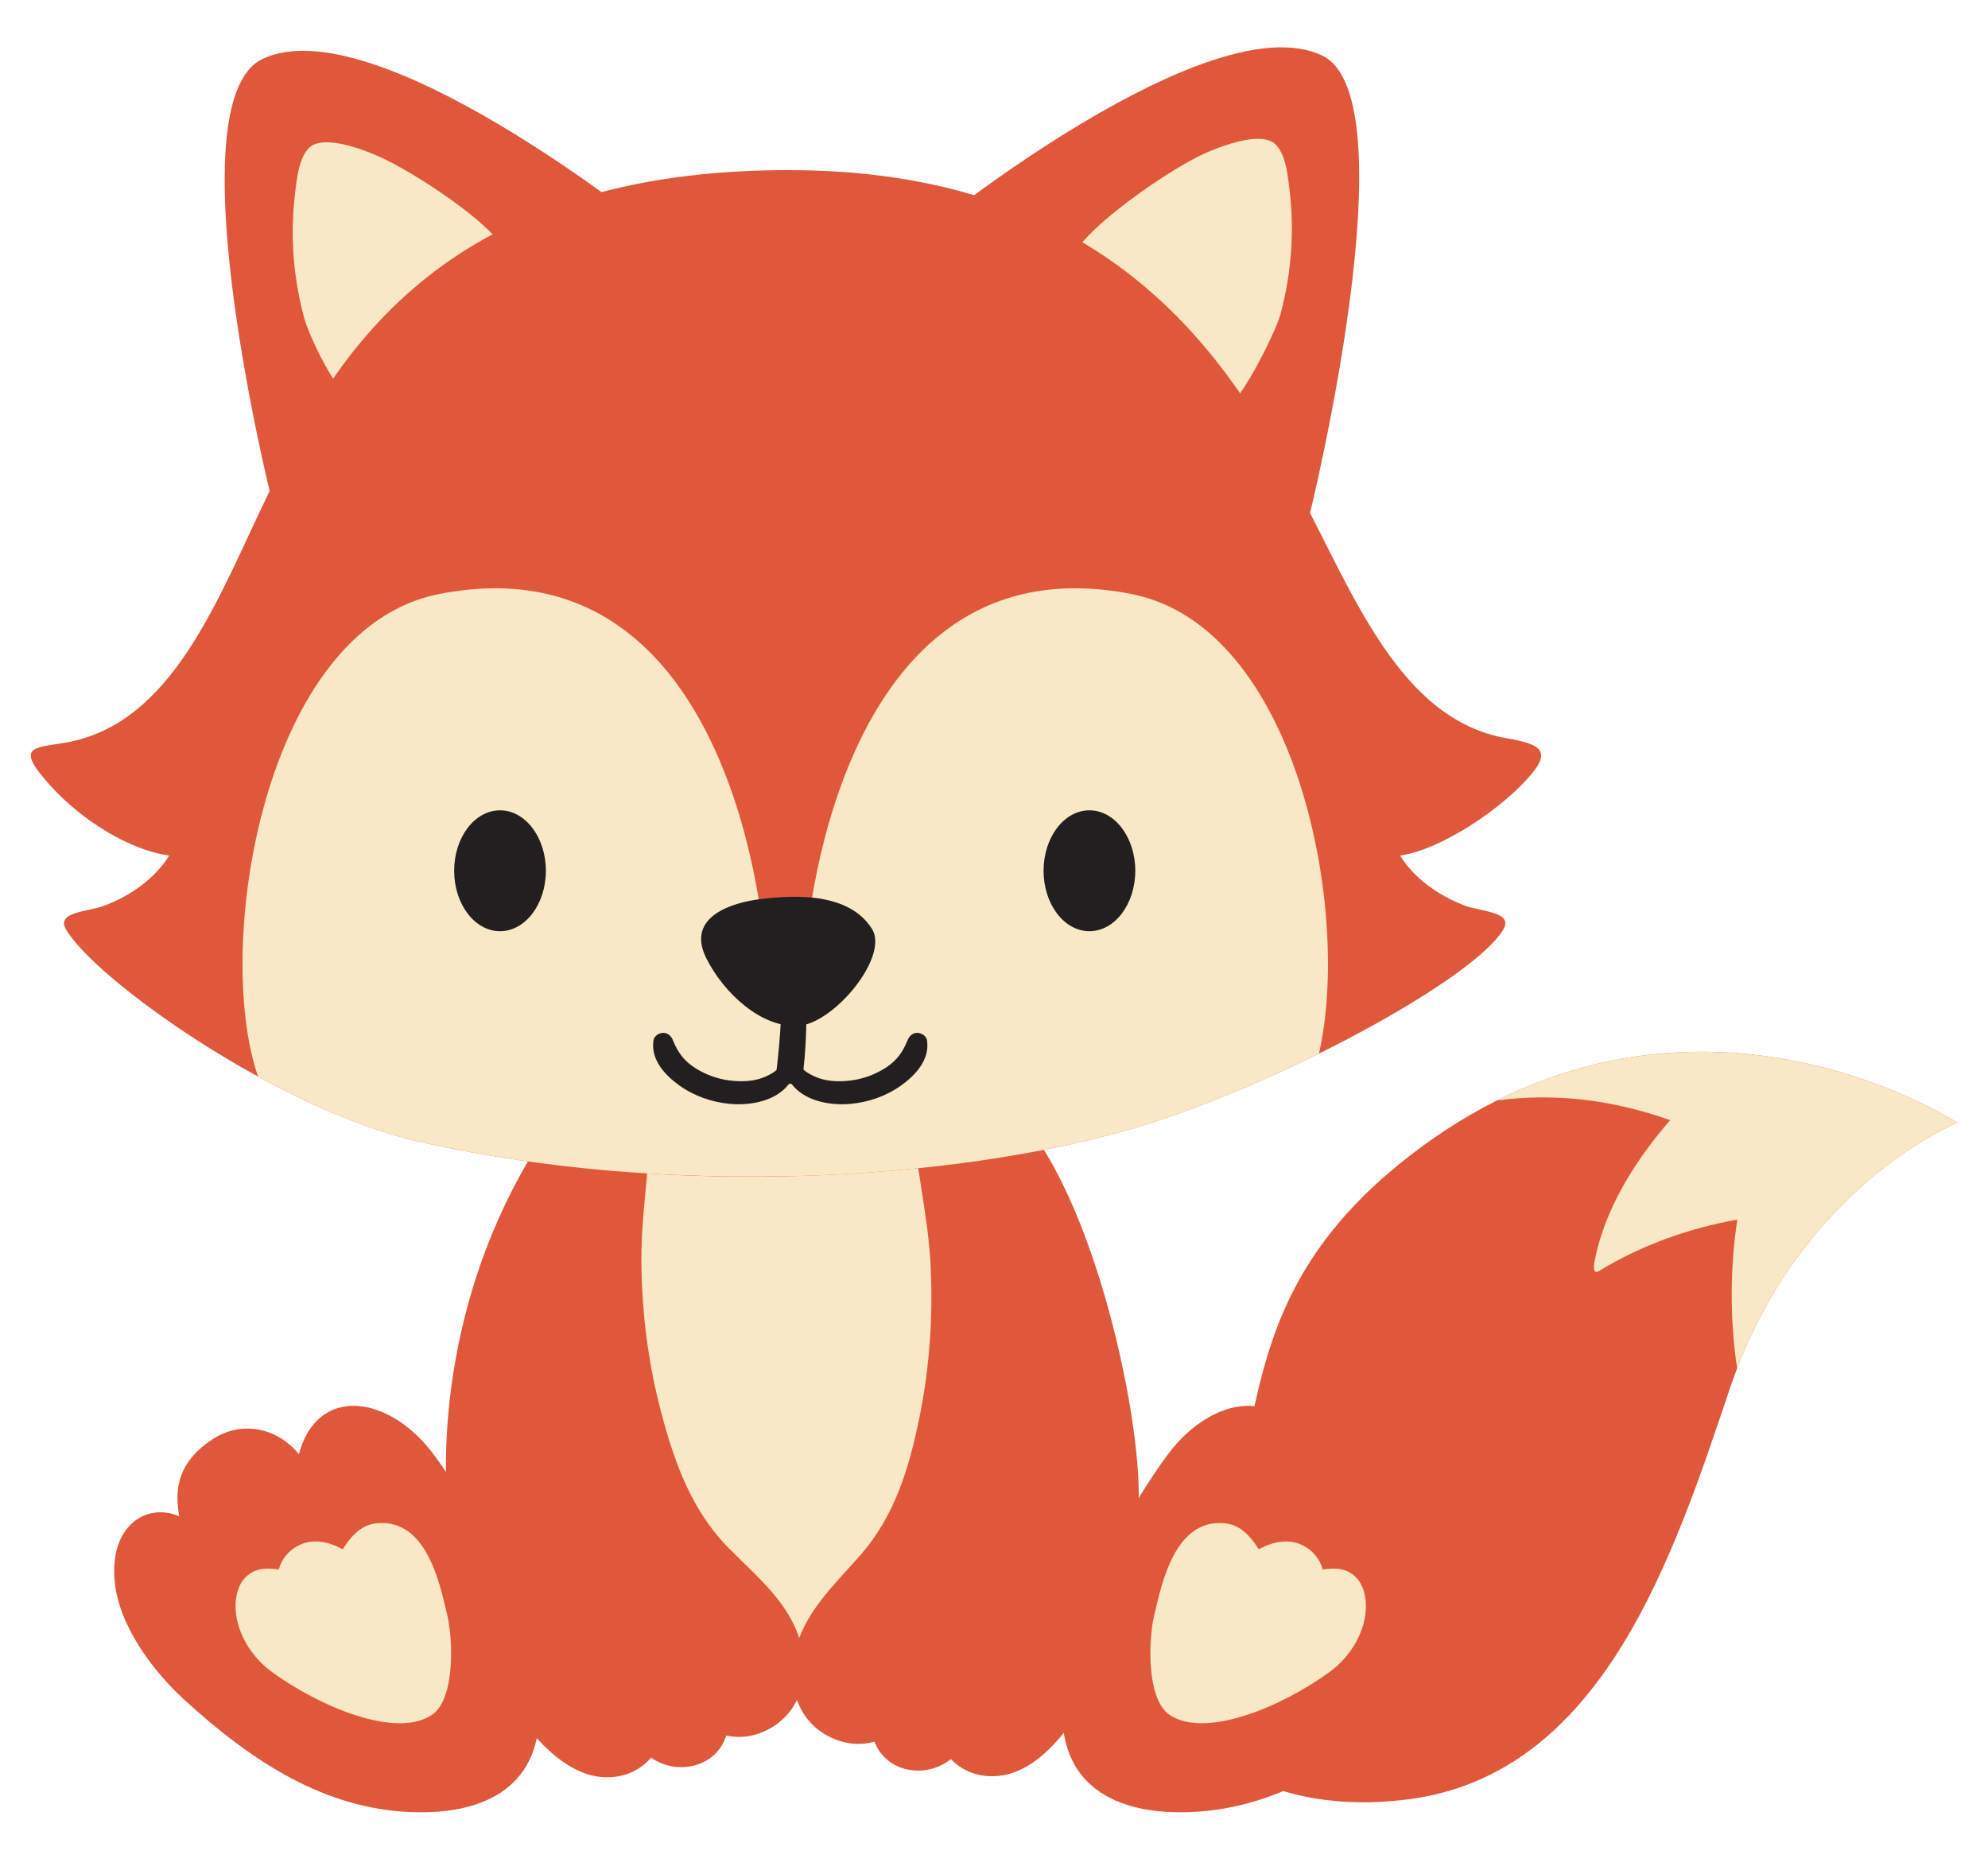
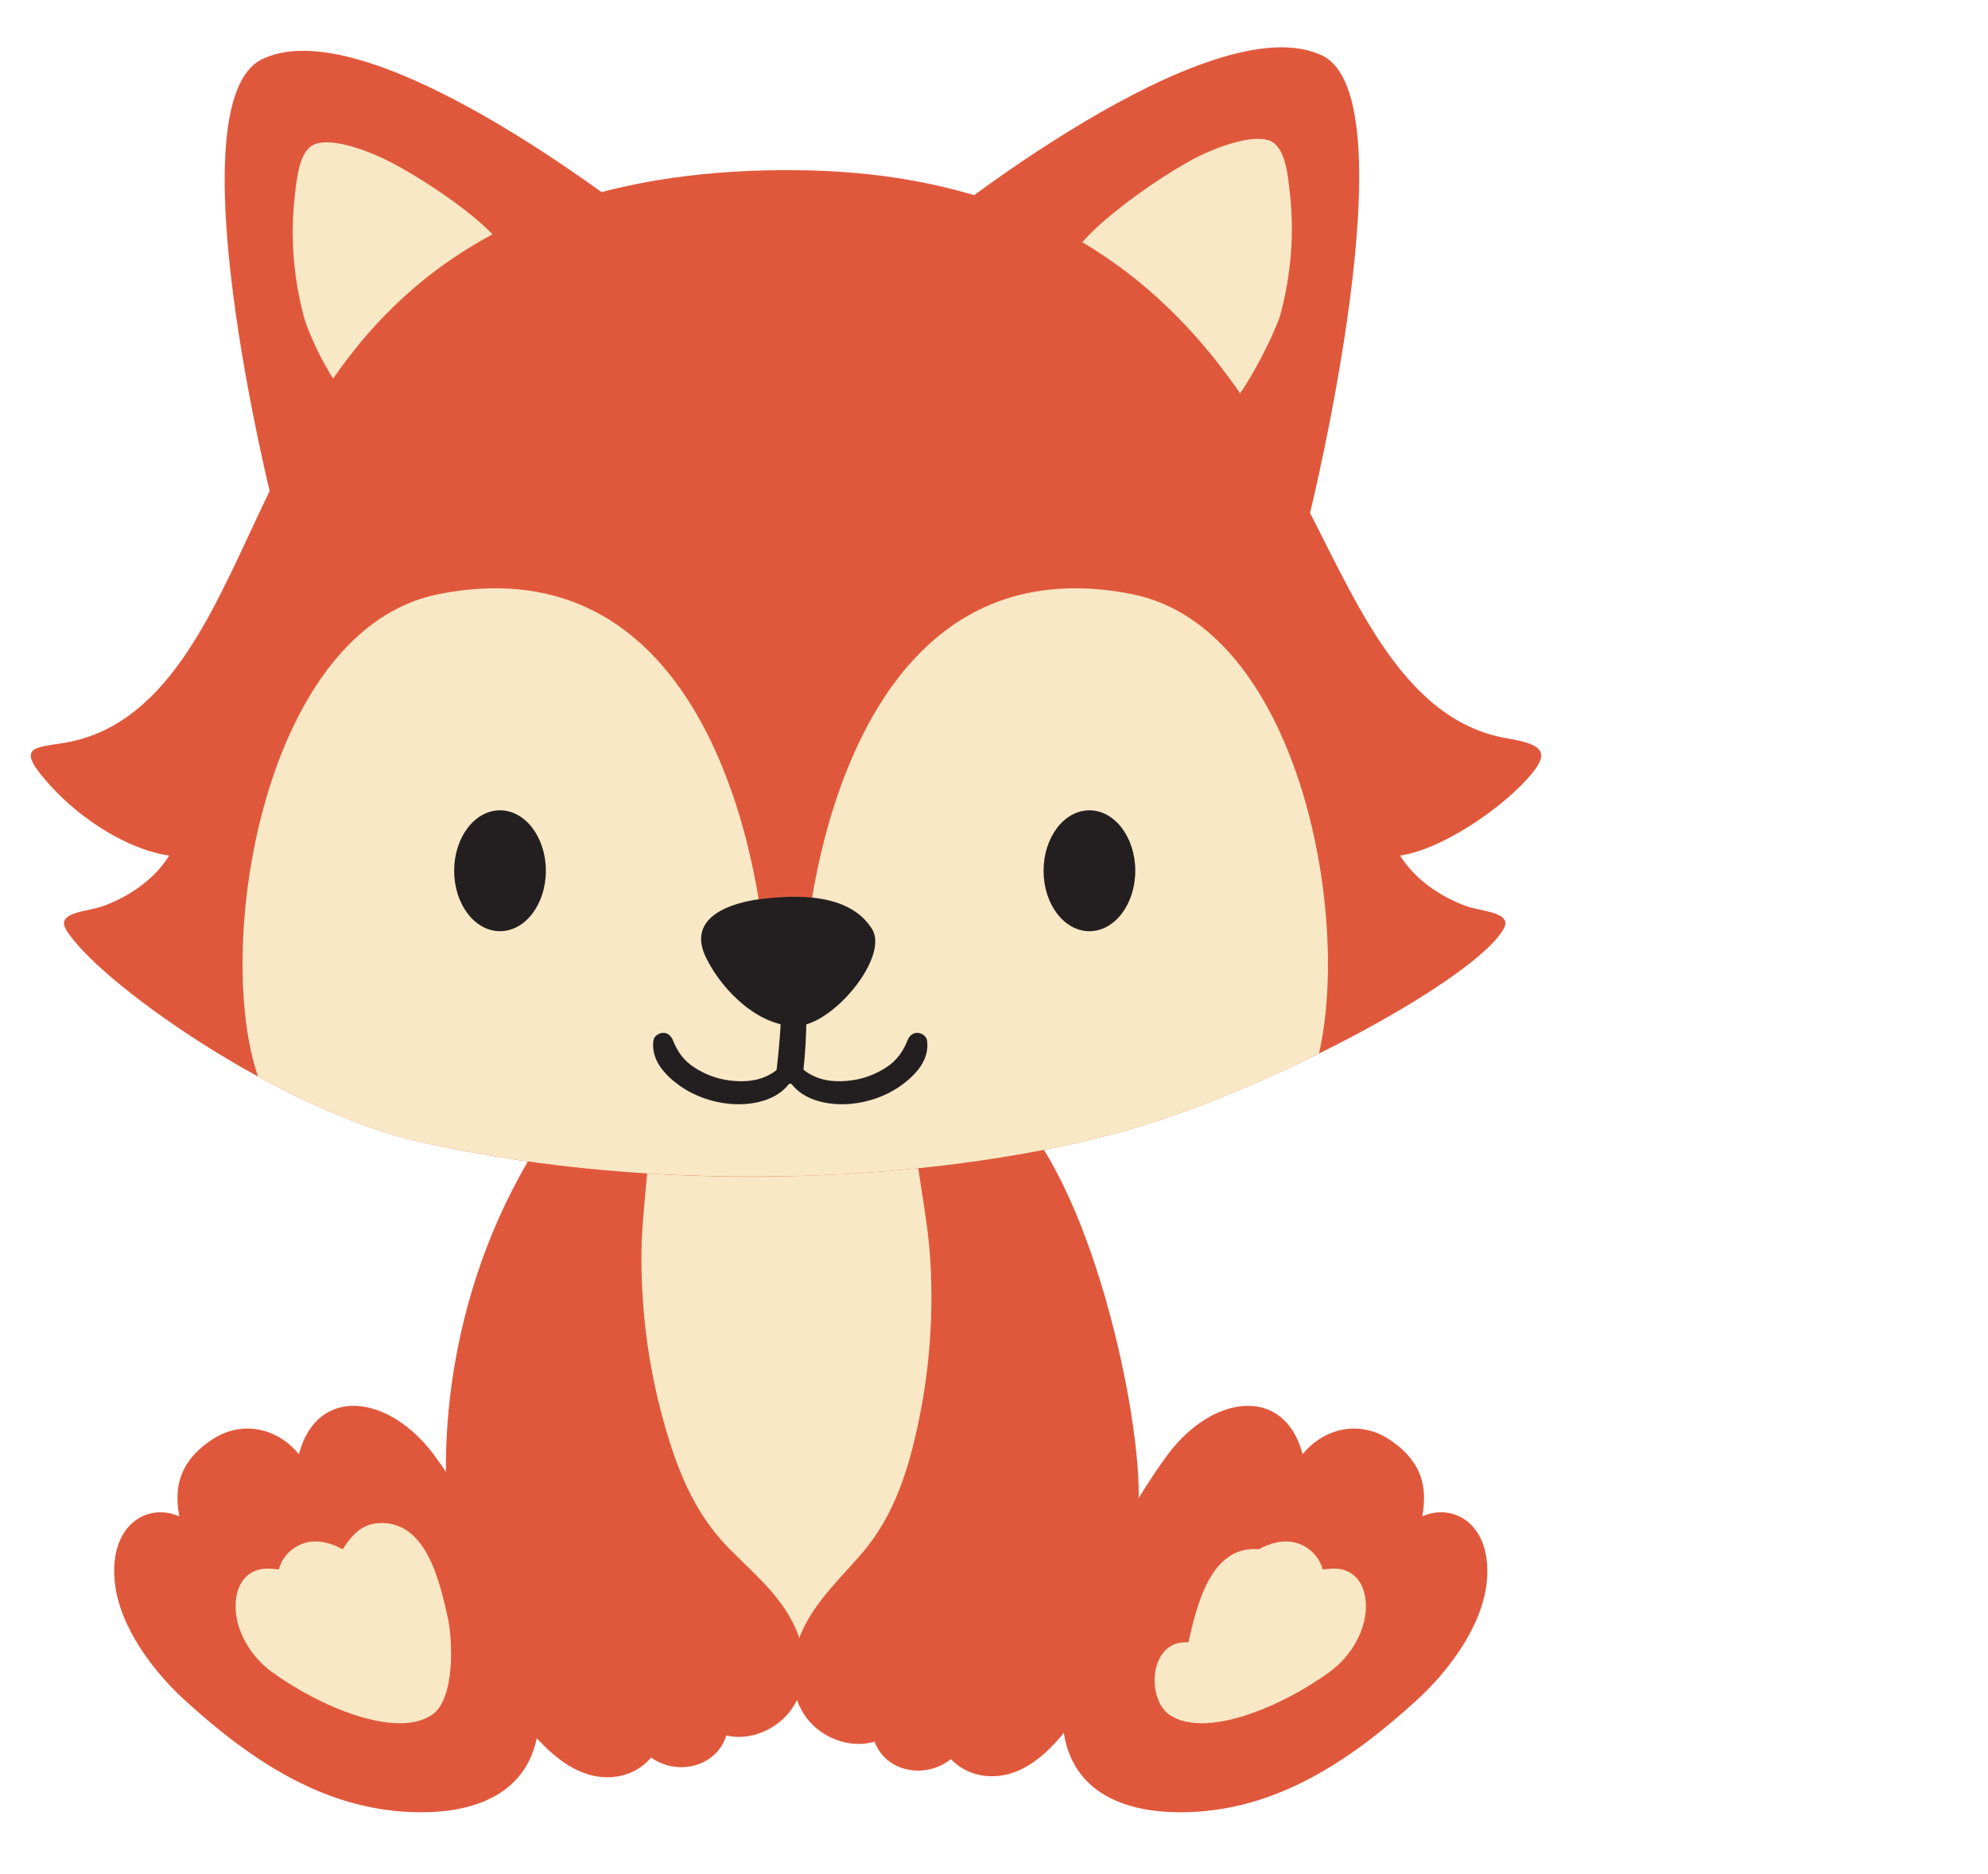
<svg xmlns="http://www.w3.org/2000/svg" version="1.1" id="Layer_1" x="0px" y="0px" width="158.582px" height="149.499px" viewBox="0 0 158.582 149.499" style="enable-background:new 0 0 158.582 149.499;" xml:space="preserve">
  <g>
-     <path style="fill:#E0583C;" d="M82.447,124.759c0,0,6.513,6.226,13.038-0.505c6.523-6.732,1.413-19.041,15.57-30.914   c22.337-18.734,45.071-3.764,45.071-3.764s-12.707,5.103-18.121,21.16c-4.534,13.447-10.153,30.908-25.799,32.835   c-21.578,2.658-25.174-19.701-25.174-19.701L82.447,124.759z" />
    <path style="fill:#F9E8C5;" d="M80.583,86.205c-0.046-0.139-0.151-0.26-0.348-0.309   c-5.777-1.442-11.592-2.714-17.401-4.02c-4.558-1.025-9.686-2.238-14.098-0.028   c-4.248,2.129-5.973,6.975-6.765,11.357c-0.893,4.941-0.895,9.986-0.06,14.934   c0.829,4.911,2.562,9.695,5.048,14.011c2.321,4.028,5.41,7.834,9.486,10.188   c4.018,2.32,8.701,2.736,12.972,0.859c4.081-1.793,7.335-5.392,9.224-9.379   c2.313-4.883,2.93-10.325,3.209-15.66c0.302-5.772,0.46-11.554,0.681-17.329   c0.056-1.461,0.11-2.915,0.094-4.377C82.612,85.177,80.907,85.132,80.583,86.205z" />
    <path style="fill:#E0583C;" d="M63.882,131.103c-0.901-3.264-3.526-5.323-5.792-7.633   c-2.887-2.944-4.25-6.681-5.298-10.599c-1.079-4.032-1.613-8.197-1.628-12.37   c-0.014-4.03,0.801-8.024,0.691-12.053c-0.06-2.18-0.212-6.519-2.939-7.153   c-2.762-0.643-5.557,2.66-6.986,4.523c-0.328,0.428,3.122,1.818,3.296,2.207   c-9.179,11.994-10.178,25.772-9.474,32.706c0.639,6.297,2.477,12.715,6.722,17.565   c1.581,1.806,3.679,3.632,6.248,3.49c1.309-0.072,2.442-0.649,3.213-1.564c2.128,1.496,5.227,0.739,6.002-1.764   c1.269,0.296,2.638,0.016,3.828-0.767C63.965,136.239,64.56,133.56,63.882,131.103z" />
    <path style="fill:#E0583C;" d="M65.889,138.415c1.234,0.709,2.618,0.906,3.867,0.533   c0.924,2.452,4.064,3.019,6.097,1.397c0.825,0.867,1.991,1.373,3.302,1.366c2.572-0.013,4.556-1.964,6.025-3.862   c3.944-5.098,5.389-11.615,5.645-17.94c0.282-6.964-3.866-26.258-10.719-32.01   c0.151-0.399,2.79-2.057,2.437-2.464c-1.539-1.773-4.529-4.9-7.247-4.091   c-2.683,0.798-2.573,5.139-2.5,7.318c0.134,4.028,1.19,7.965,1.42,11.989c0.238,4.166-0.043,8.356-0.875,12.446   c-0.809,3.974-1.943,7.788-4.646,10.901c-2.122,2.444-4.617,4.658-5.319,7.971   C62.846,134.464,63.603,137.102,65.889,138.415z" />
    <g>
      <path style="fill:#E0583C;" d="M95.1,144.565c6.697-0.309,12.392-3.855,17.991-8.995    c2.39-2.194,5.148-5.768,5.507-9.363c0.459-4.59-2.644-6.343-5.14-5.232c0.244-1.545,0.536-4.059-2.662-6.15    c-2.386-1.56-5.21-0.87-6.884,1.193c-1.469-5.507-7.16-4.773-10.739,0c-1.475,1.966-3.289,4.975-4.58,7.408    c-2.151,4.055-3.662,8.607-3.843,12.685C84.475,142.271,88.764,144.858,95.1,144.565z" />
-       <path style="fill:#F9E8C5;" d="M93.291,136.813c2.862,1.936,8.992-0.654,12.816-3.455    c1.626-1.191,2.93-3.293,2.849-5.391c-0.038-0.99-0.38-1.981-1.279-2.504    c-0.706-0.41-1.432-0.338-2.17-0.249c-0.2-0.799-0.771-1.509-1.563-1.91    c-1.178-0.596-2.433-0.294-3.534,0.298c-0.649-1.018-1.452-1.964-2.746-2.077    c-3.911-0.339-4.977,4.675-5.612,7.425C91.622,130.814,91.436,135.558,93.291,136.813z" />
+       <path style="fill:#F9E8C5;" d="M93.291,136.813c2.862,1.936,8.992-0.654,12.816-3.455    c1.626-1.191,2.93-3.293,2.849-5.391c-0.038-0.99-0.38-1.981-1.279-2.504    c-0.706-0.41-1.432-0.338-2.17-0.249c-0.2-0.799-0.771-1.509-1.563-1.91    c-1.178-0.596-2.433-0.294-3.534,0.298c-3.911-0.339-4.977,4.675-5.612,7.425C91.622,130.814,91.436,135.558,93.291,136.813z" />
    </g>
    <g>
      <path style="fill:#E0583C;" d="M43.002,136.112c-0.181-4.078-1.692-8.63-3.843-12.685    c-1.291-2.433-3.105-5.442-4.58-7.408c-3.58-4.773-9.271-5.507-10.739,0c-1.675-2.063-4.498-2.754-6.884-1.193    c-3.198,2.091-2.906,4.605-2.662,6.15c-2.496-1.111-5.599,0.642-5.14,5.232c0.359,3.595,3.117,7.168,5.507,9.363    c5.599,5.14,11.294,8.686,17.991,8.995C38.986,144.858,43.275,142.271,43.002,136.112z" />
      <path style="fill:#F9E8C5;" d="M35.698,128.95c-0.634-2.749-1.701-7.763-5.612-7.425    c-1.294,0.112-2.098,1.058-2.746,2.077c-1.1-0.592-2.356-0.893-3.534-0.298    c-0.792,0.401-1.364,1.111-1.563,1.91c-0.738-0.088-1.464-0.161-2.17,0.249c-0.899,0.522-1.24,1.514-1.279,2.504    c-0.081,2.098,1.223,4.2,2.849,5.391c3.825,2.801,9.954,5.391,12.816,3.455    C36.314,135.558,36.128,130.814,35.698,128.95z" />
    </g>
    <g>
      <path style="fill:#E0583C;" d="M105.46,4.426c-8.934-4.246-31.125,13.71-31.125,13.71l30.133,22.932    C104.468,41.067,112.662,7.849,105.46,4.426z" />
      <path style="fill:#F9E8C5;" d="M102.894,15.413c-0.148-1.312-0.332-3.533-1.463-4.119    c-1.369-0.71-4.352,0.488-5.542,1.045c-3.158,1.477-11.651,7.371-10.53,9.409    c1.386,2.52,4.157,9.181,6.678,10.526c1.278,0.683,2.721,1.118,4.14,1.449c1.911,0.446,5.56-7.166,5.951-8.599    C102.983,21.983,103.259,18.65,102.894,15.413z" />
    </g>
    <g>
      <path style="fill:#E0583C;" d="M20.942,4.703C29.876,0.457,52.066,18.413,52.066,18.413L21.683,39.904    C21.683,39.904,13.739,8.127,20.942,4.703z" />
      <path style="fill:#F9E8C5;" d="M24.275,25.402c0.391,1.433,3.134,7.525,5.045,7.079    c1.418-0.331,3.068-3.043,4.347-3.726c2.52-1.346,5.473-4.859,6.858-7.378    c1.121-2.038-6.853-7.283-10.011-8.761c-1.191-0.557-4.173-1.754-5.542-1.045    c-1.131,0.586-1.315,2.807-1.463,4.119C23.142,18.928,23.419,22.261,24.275,25.402z" />
    </g>
    <path style="fill:#E0583C;" d="M120.207,58.904c-8.618-1.486-12.283-11.646-16.634-19.759   c-5.514-10.282-14.704-25.289-39.911-25.567C34.763,13.259,26.378,29.14,21.389,39.422   c-4.026,8.299-7.575,18.347-16.194,19.833c-2.54,0.438-4.1,0.235-1.091,3.518   c2.391,2.609,6.109,5.02,9.391,5.485c-1.103,1.814-3.125,3.253-5.247,4.025c-1.233,0.449-3.784,0.475-2.997,1.843   c2.311,4.014,16.926,14.447,28.289,16.985c21.151,4.724,43.804,2.765,56.962-1.112   c11.214-3.304,27.121-11.859,29.431-15.873c0.788-1.368-1.764-1.394-2.997-1.843   c-2.121-0.773-4.145-2.212-5.247-4.025c3.282-0.464,8.249-3.804,10.51-6.54   C123.753,59.842,122.747,59.341,120.207,58.904z" />
    <path style="fill:#F9E8C5;" d="M105.212,84.056c2.596-11.251-1.713-34.082-14.975-36.668   C66.03,42.669,64.339,76.382,64.339,74.715c0-0.263-0.162-0.466-0.414-0.629v-0.551   c-0.444,0.021-0.882,0.064-1.285,0.13c-0.404-0.067-0.842-0.109-1.286-0.13v0.551   c-0.252,0.163-0.414,0.366-0.414,0.629c0,1.667-1.691-32.046-25.898-27.326   c-14.029,2.735-18.041,28.127-14.457,38.498c4.249,2.327,8.816,4.3,12.954,5.224c0,0,0,0,0.001,0   c1.159,0.259,2.322,0.494,3.488,0.713c0.087,0.016,0.174,0.034,0.261,0.051c1.149,0.213,2.301,0.406,3.453,0.583   c0.081,0.012,0.161,0.025,0.242,0.038c1.192,0.18,2.386,0.342,3.578,0.484c0.008,0.001,0.017,0.002,0.025,0.003   c6.137,0.731,12.24,0.976,18.052,0.854c0.154,0.003,0.313,0.001,0.468,0.004   c10.714-0.26,20.398-1.779,27.395-3.841C95.042,88.662,100.349,86.465,105.212,84.056z" />
    <path style="fill:#231F20;" d="M69.554,74.104c-1.791-2.825-5.892-2.747-8.95-2.365   c-2.04,0.255-5.945,1.32-4.269,4.698c1.393,2.808,4.436,5.609,7.37,5.404   C66.549,81.643,70.947,76.302,69.554,74.104z" />
    <ellipse style="fill:#231F20;" cx="39.886" cy="69.471" rx="3.658" ry="4.822" />
    <ellipse style="fill:#231F20;" cx="86.903" cy="69.471" rx="3.658" ry="4.822" />
    <path style="fill:#231F20;" d="M64.057,76.909c-0.083-0.407-0.54-0.665-0.928-0.606   c-0.436,0.066-0.698,0.4-0.734,0.831c-0.114,1.376-0.041,2.76-0.101,4.141   c-0.06,1.381-0.192,2.757-0.35,4.13c-0.066,0.575,0.539,1.07,1.07,1.07c0.633,0,1.003-0.493,1.069-1.07   c0.161-1.398,0.231-2.805,0.245-4.212C64.342,79.76,64.344,78.317,64.057,76.909z" />
    <path style="fill:#231F20;" d="M73.946,82.991c-0.052-0.343-0.452-0.589-0.774-0.589   c-0.38,0-0.64,0.257-0.774,0.589c-0.367,0.91-0.844,1.598-1.676,2.15c-0.846,0.56-1.81,0.927-2.818,1.057   c-0.994,0.128-2.054,0.095-2.974-0.339c-0.447-0.211-0.849-0.451-1.136-0.865c-0.141-0.203-0.259-0.433-0.324-0.672   c-0.06-0.222-0.071-0.387-0.241-0.557c-0.099-0.099-0.291-0.139-0.413-0.053   c-0.482,0.34-0.395,1.129-0.252,1.639c0.169,0.602,0.541,1.169,1.003,1.587c1.095,0.991,2.825,1.256,4.253,1.133   c1.44-0.125,2.871-0.62,4.05-1.462C73.044,85.769,74.184,84.538,73.946,82.991z" />
    <path style="fill:#231F20;" d="M52.129,82.991c0.052-0.343,0.452-0.589,0.774-0.589c0.381,0,0.64,0.257,0.774,0.589   c0.367,0.91,0.844,1.598,1.676,2.15c0.846,0.56,1.81,0.927,2.818,1.057c0.994,0.128,2.054,0.095,2.974-0.339   c0.447-0.211,0.849-0.451,1.136-0.865c0.141-0.203,0.259-0.433,0.324-0.672c0.06-0.222,0.071-0.387,0.241-0.557   c0.099-0.099,0.291-0.139,0.413-0.053c0.482,0.34,0.395,1.129,0.252,1.639c-0.169,0.602-0.541,1.169-1.003,1.587   c-1.095,0.991-2.825,1.256-4.253,1.133c-1.44-0.125-2.871-0.62-4.05-1.462   C53.032,85.769,51.892,84.538,52.129,82.991z" />
-     <path style="fill:#F9E8C5;" d="M156.126,89.577c0,0-17.4-11.457-36.712-1.781c4.44-0.591,9.053-0.122,13.814,1.573   c-2.878,3.304-5.231,7.178-6.012,11.165c-0.104,0.531-0.16,1.174,0.352,0.86c3.339-2.047,7.171-3.407,11.018-4.092   c-0.595,3.935-0.596,7.946-0.018,11.874C144.249,94.349,156.126,89.577,156.126,89.577z" />
  </g>
</svg>